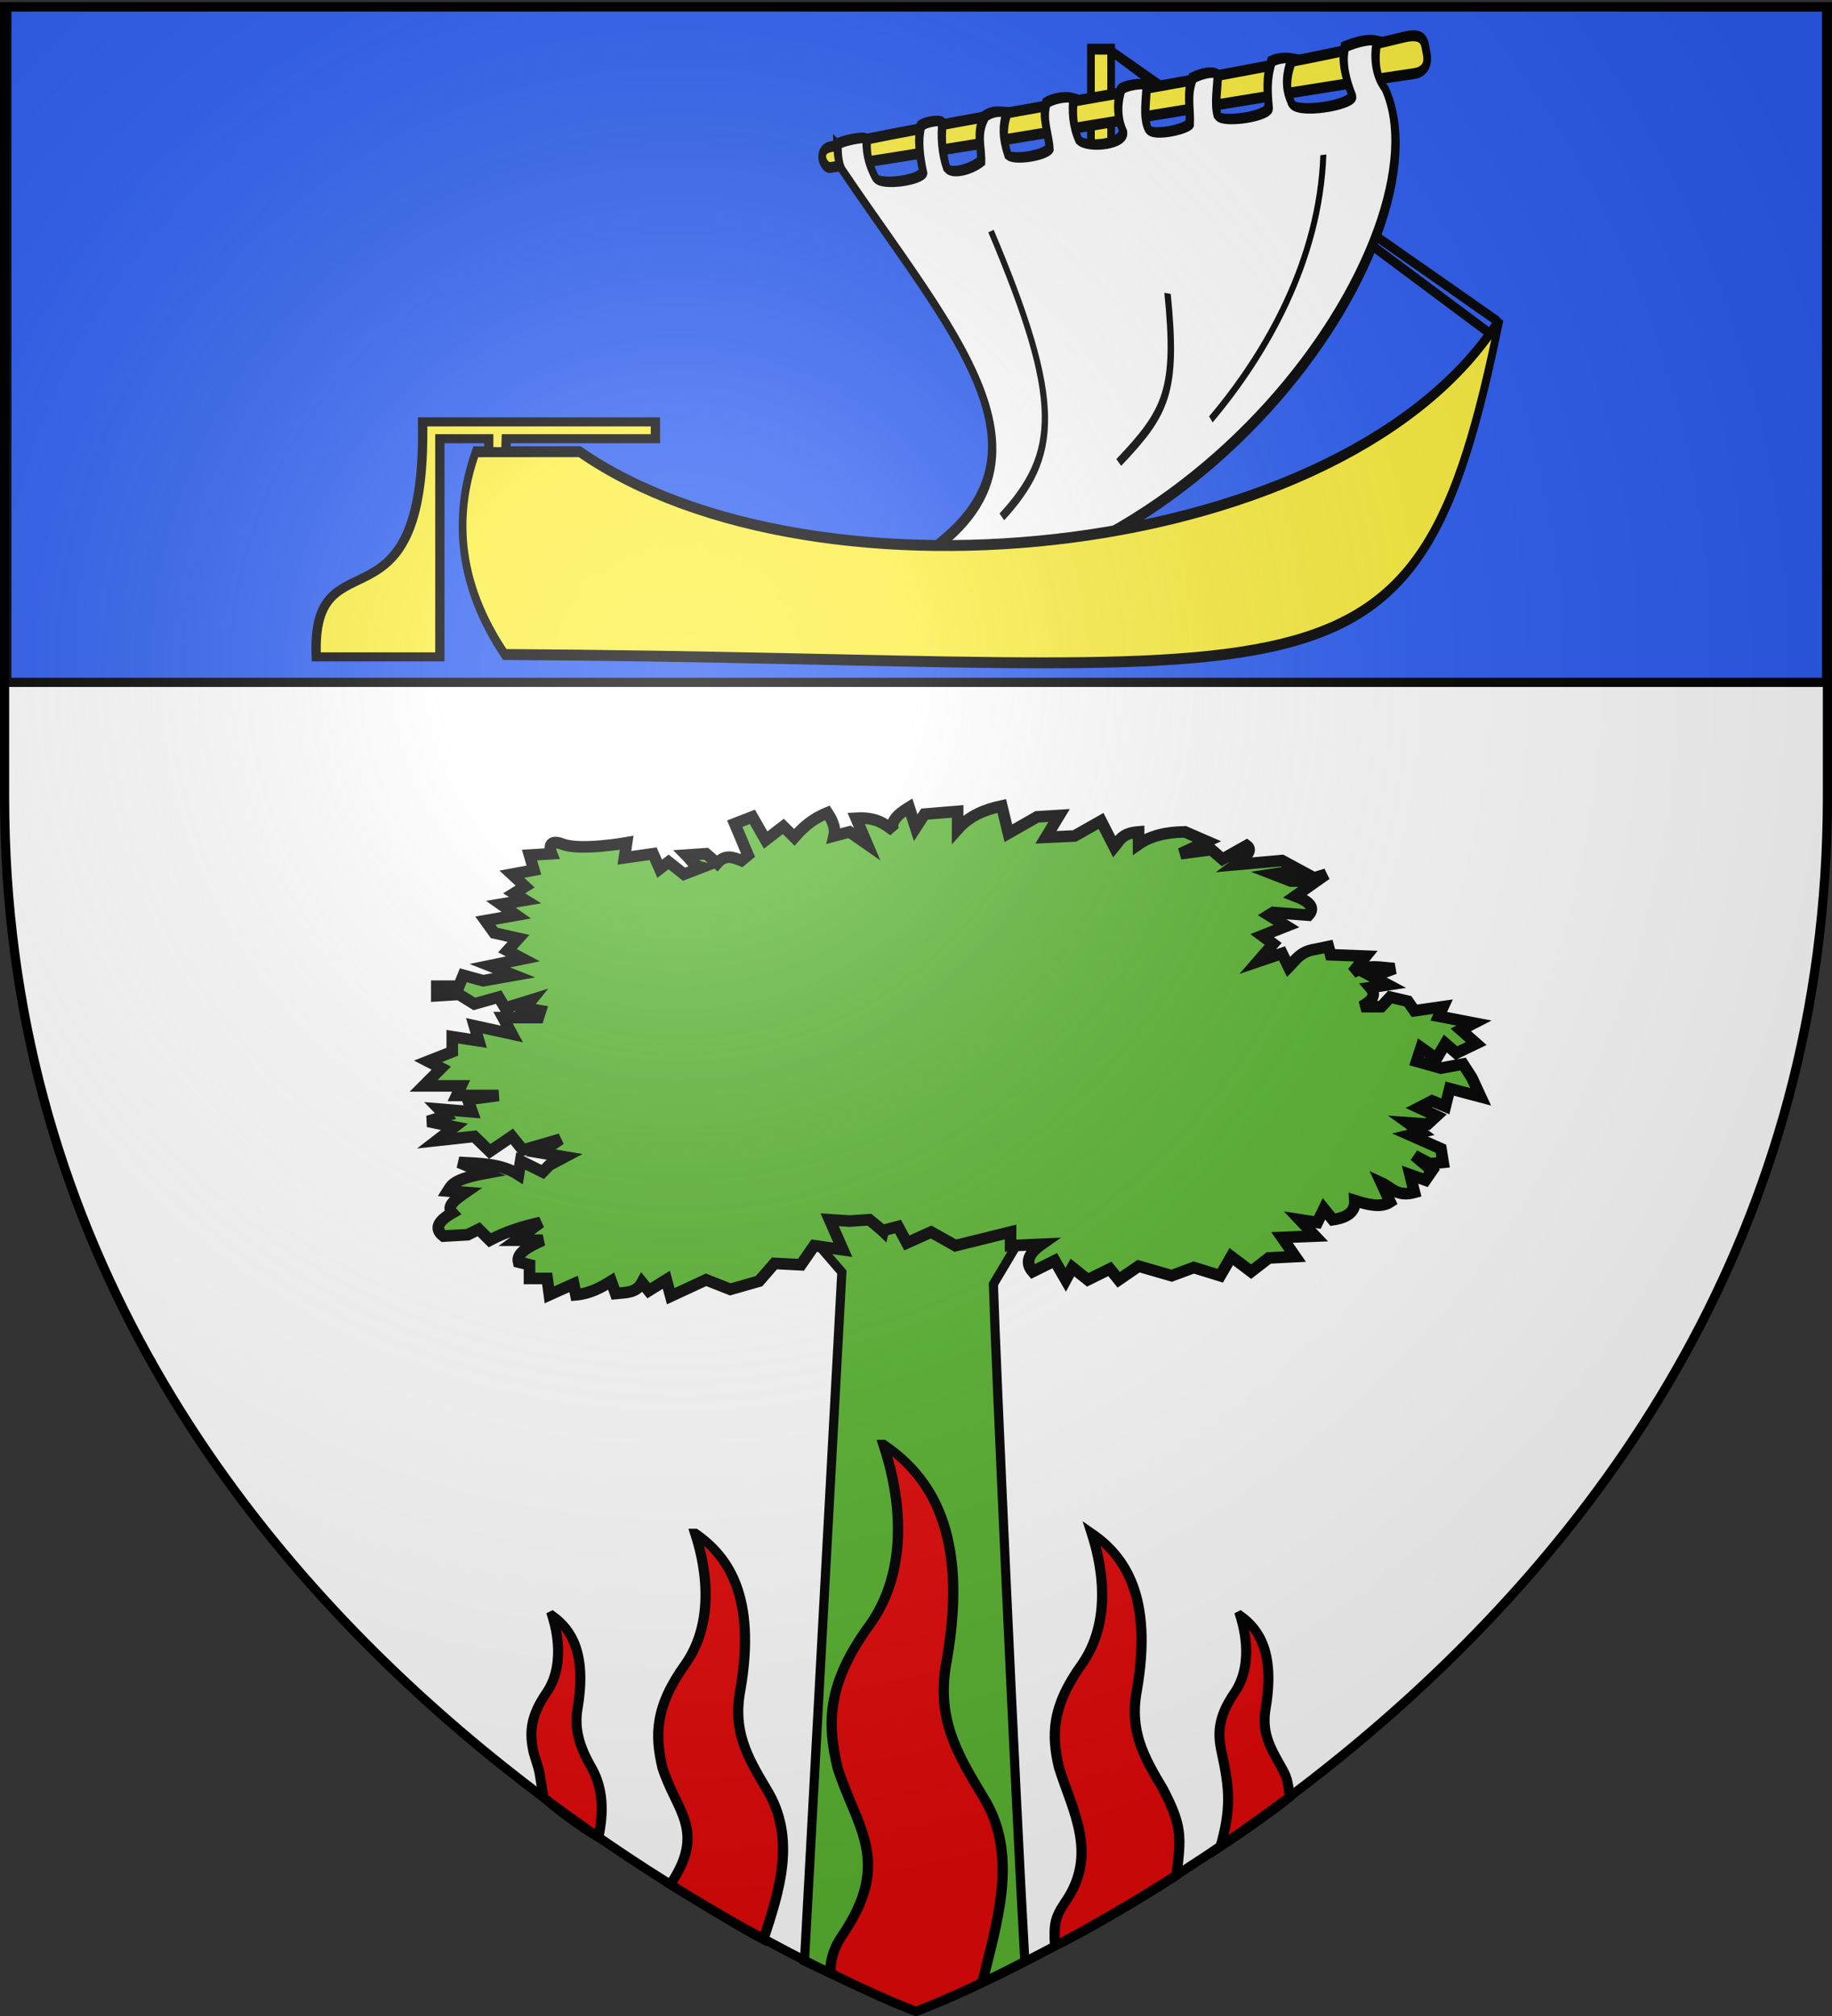
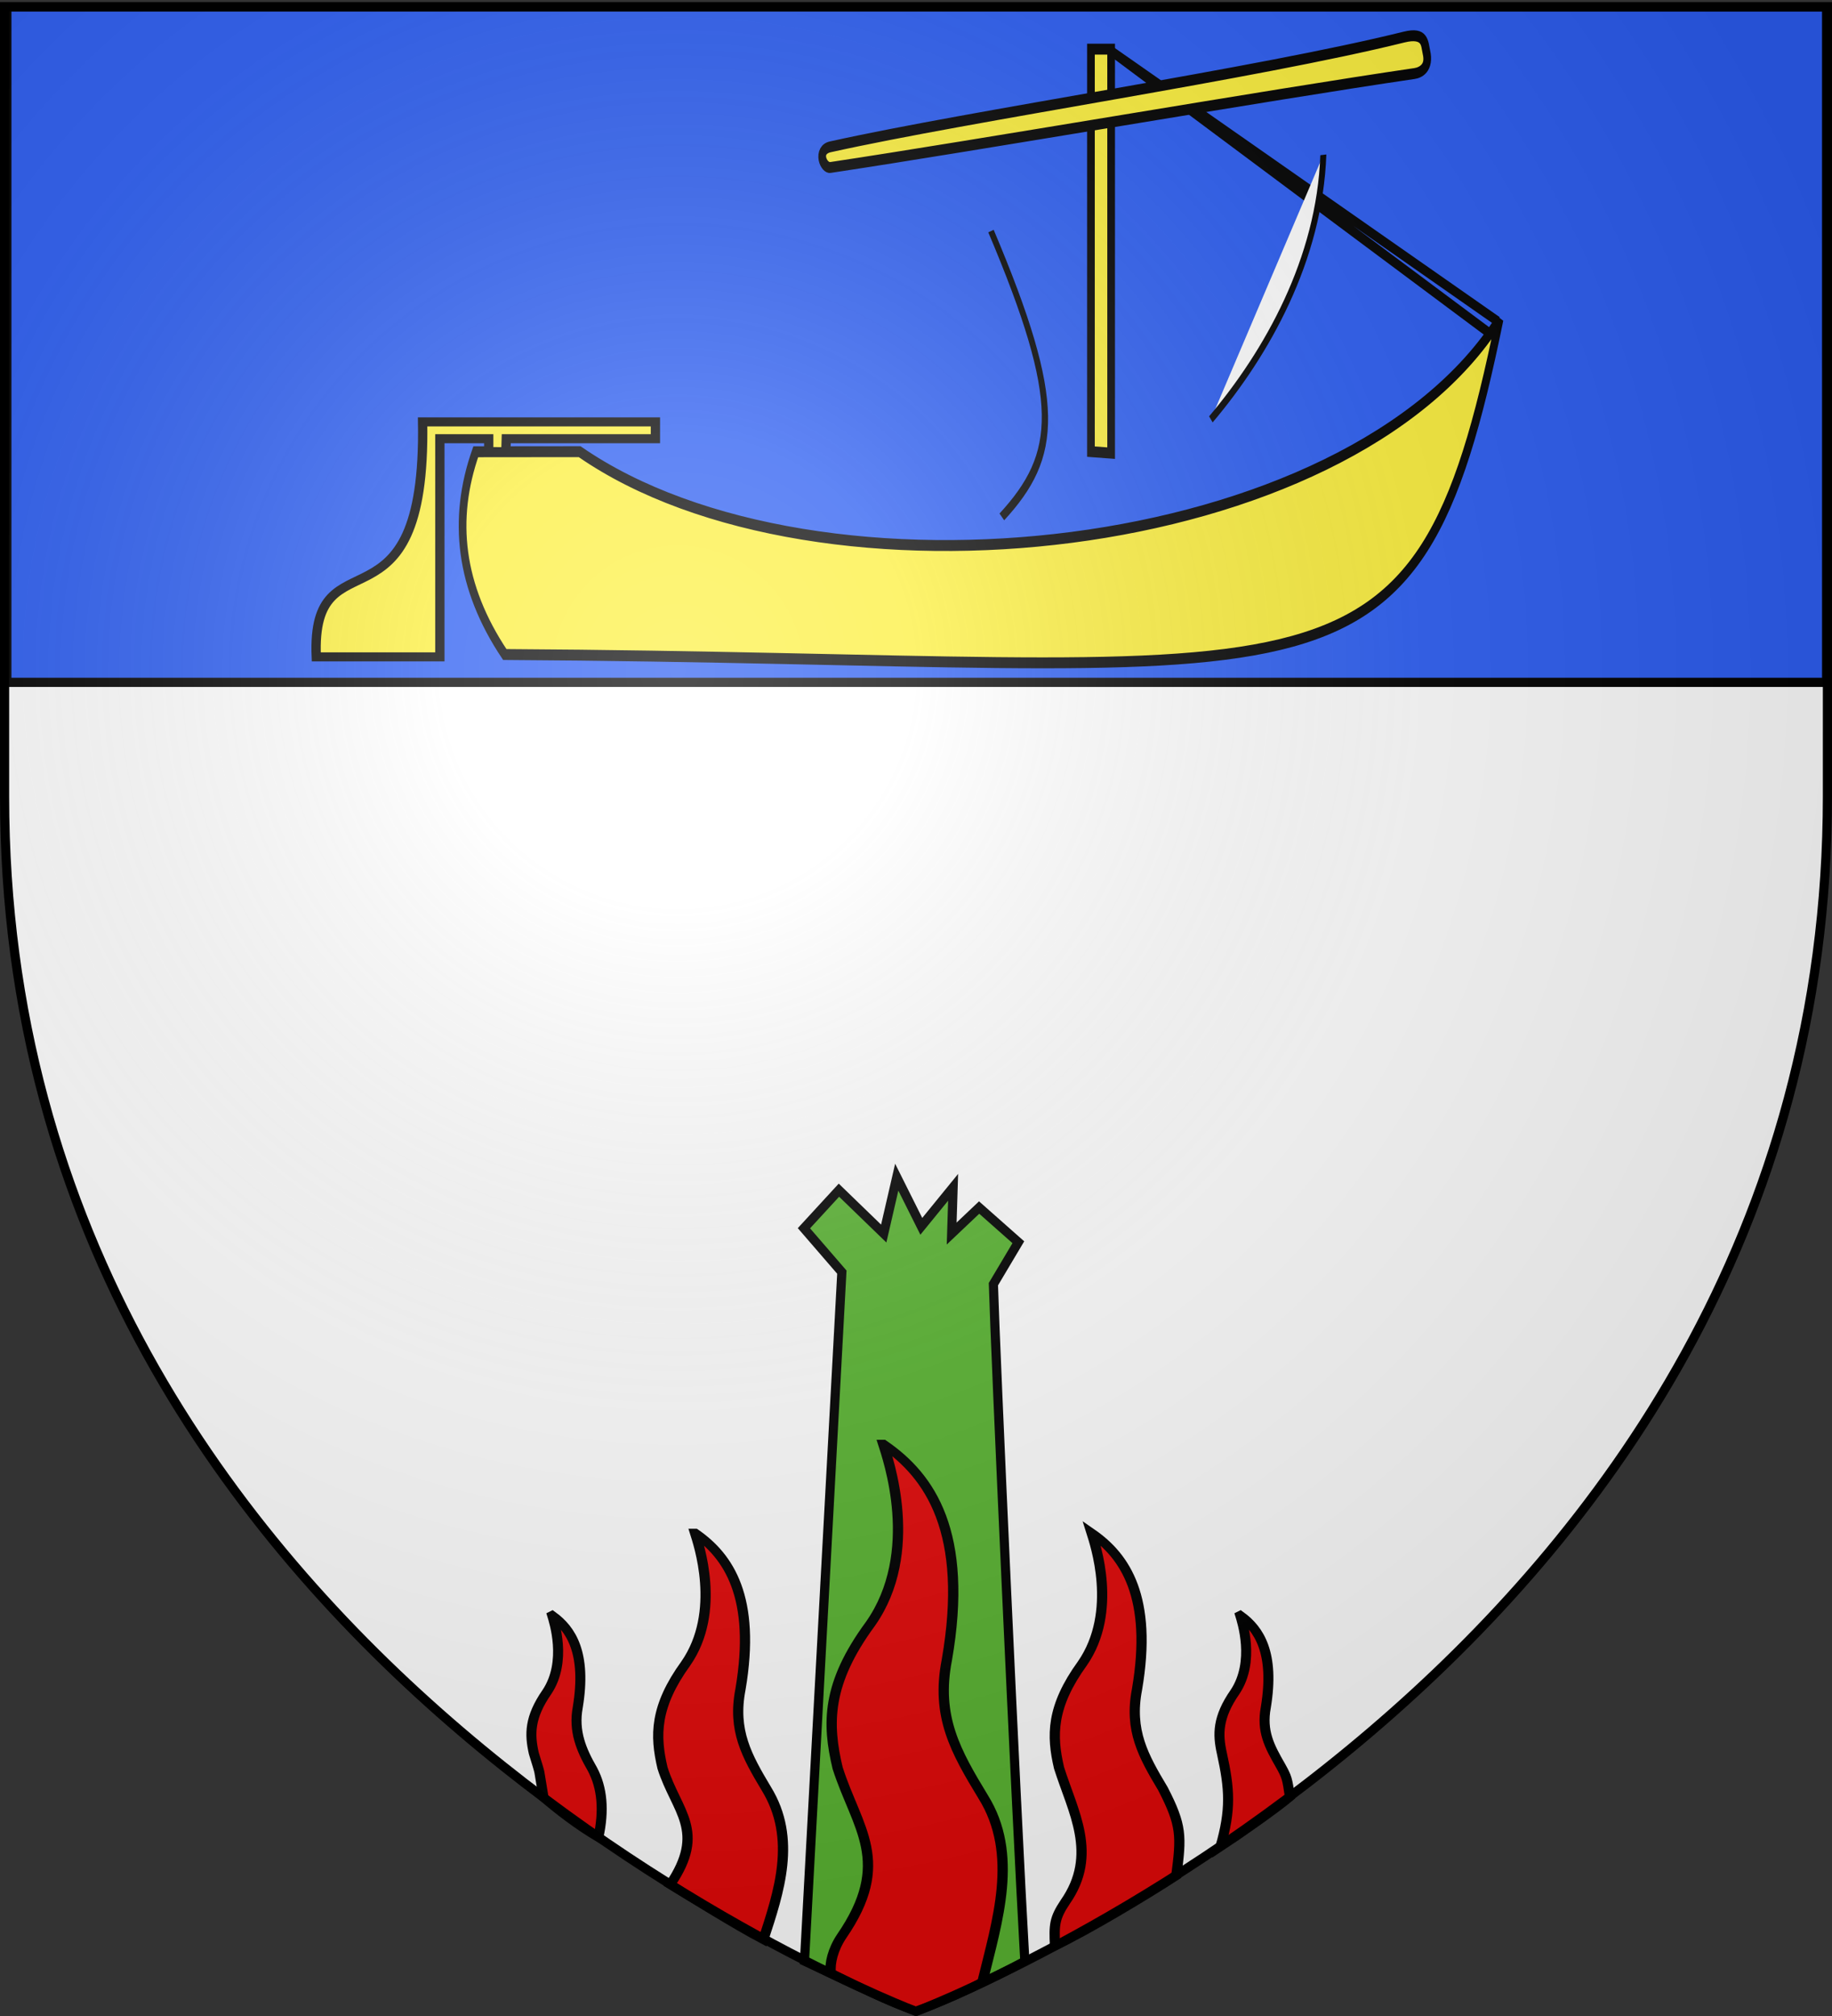
<svg xmlns="http://www.w3.org/2000/svg" xmlns:xlink="http://www.w3.org/1999/xlink" width="600" height="660" version="1.0">
  <rect width="100%" height="100%" fill="#333333" stroke="none" />
  <desc>Flag of Canton of Valais (Wallis)</desc>
  <defs>
    <radialGradient xlink:href="#a" id="b" cx="221.445" cy="226.331" r="300" fx="221.445" fy="226.331" gradientTransform="matrix(1.353 0 0 1.349 -77.63 -85.747)" gradientUnits="userSpaceOnUse" />
    <linearGradient id="a">
      <stop offset="0" style="stop-color:white;stop-opacity:.314" />
      <stop offset=".19" style="stop-color:white;stop-opacity:.251" />
      <stop offset=".6" style="stop-color:#6b6b6b;stop-opacity:.125" />
      <stop offset="1" style="stop-color:black;stop-opacity:.125" />
    </linearGradient>
  </defs>
  <g style="opacity:1;display:inline">
    <path d="M300 658.5s298.5-112.32 298.5-397.772V2.176H1.5v258.552C1.5 546.18 300 658.5 300 658.5" style="fill:#fff;fill-opacity:1;fill-rule:evenodd;stroke:none;stroke-width:1px;stroke-linecap:butt;stroke-linejoin:miter;stroke-opacity:1" />
    <path d="M2.245 2.278V223.39h595.99V2.278z" style="opacity:1;fill:#2b5df2;fill-opacity:1;fill-rule:evenodd;stroke:#000;stroke-width:3;stroke-linecap:butt;stroke-linejoin:round;stroke-miterlimit:4;stroke-dasharray:none;stroke-opacity:1;display:inline" />
  </g>
  <g style="opacity:1;display:inline">
    <path d="m274.757 389.641-11.461 12.46 12.42 14.373-12.242 225.552c8.898 4.217 26.214 12.336 36.53 16.415 11.03-4.042 25.159-10.764 35.64-16.37-2.926-51.011-9.703-200.451-10.296-221.66l8.17-13.728-12.842-11.361-8.994 8.521.473-15.148-10.414 12.781-8.048-16.095-4.26 18.462z" style="fill:#5ab532;fill-opacity:1;fill-rule:evenodd;stroke:#000;stroke-width:3;stroke-linecap:butt;stroke-linejoin:miter;stroke-miterlimit:4;stroke-dasharray:none;stroke-opacity:1" />
-     <path d="m278.218 399.76-6.504-.447 4.336 9.836-9.396-1.342-4.336 6.26-8.673-.447-5.06 5.812-9.396 2.682-7.95-3.13-11.565 5.365-1.445-5.365-5.782 3.577-2.168-2.682c-1.931 3.568-5.446 3.216-8.674 3.576l-1.445-4.023c-3.372 2.087-6.853 4.04-11.564 4.47l-.723-3.576-7.95 3.576-.723-5.365h-5.782v-4.47l-3.614-.895c-.716-2.905 3.29-5.08 7.95-7.153h-8.673l7.95-5.812c-5.54 1.226-11.082 2.909-16.623 5.812l-3.614-3.577-3.614 1.789-7.95.447c-3.26-2.534-1.543-5.067 2.89-7.6-2.099-2.236 1.115-4.471 4.337-6.707l-5.782-.447c1.21-1.937 1.827-3.875 12.287-5.812l-8.673-3.576c6.89.39 13.938.384 19.515 4.023l.722-4.47 7.228 3.576 2.168-2.235 5.06-2.683-7.95-1.341 6.504-4.47-12.287 3.576-3.614-4.471-7.227 4.918-5.06-4.918-12.287 1.341 5.782-4.47-8.673-1.789 5.782-1.788-2.168-2.236 10.842.895-1.446-4.024 10.119-1.341h-13.733l1.446-3.13h-12.287l5.782-5.812-4.337-2.235 7.95-3.13v-4.918l8.674 1.341-1.446-4.918 12.287 2.683-2.89-5.365h11.564l.722-2.235-5.059-.895 2.168-2.682-8.673 2.682-2.168-3.576-7.95 2.235-5.06-3.13-7.228.448v-3.13h7.228l1.446-3.577 6.504 1.789 10.12-1.789-7.951-3.13 10.841-2.235-5.06-2.682 3.615-4.024-7.95-1.788-2.892-4.024 10.119-1.788-5.06-3.577 7.951-1.341-3.614-2.236 3.614-2.235-4.337-4.024 7.228-1.34-1.445-4.919 7.227-.447s-2.168-5.365 3.614-3.13 20.96-.447 20.96-.447l-.723 4.918 9.396-1.34 2.169 4.917 2.89-2.235 5.06 4.023 5.782-2.235c-2.719-.702-3.59-2.548-5.06-4.024l6.506-.447 3.614 3.13c2.65-3.047 5.3-1.96 7.95-.894l2.168-1.789-4.336-10.283 5.782-2.235 4.336 7.6 5.783-4.47 3.613 3.576c2.62-2.99 5.536-5.888 10.842-8.047 2.283 3.498 2.597 5.78 2.168 7.6l5.06-1.341 5.782 4.024-3.614-8.495c6.891-.388 9.329 1.979 12.287 4.024-1.307-2.534.926-5.067 5.06-7.6L299.9 271l2.891-4.471 10.842-.894v5.812c4.019-4.512 9.083-6.437 14.455-7.6l2.169 8.94 9.395-5.364 7.228-.447-4.337 7.153 9.396-.447 8.674-4.918 4.336 8.495c1.697-2.033 2.385-4.481 7.95-4.918v4.024c3.712-2.592 8.742-3.961 15.179-4.024l7.227 3.13-8.673 4.023 10.119-1.341 3.614 3.13 7.95-4.471c2.145 1.568-.377 3.858-3.614 6.259l15.179-1.341 5.781 3.13-8.673 1.34 5.782 2.236h4.337l7.228-2.236-10.12 7.154c4.487 1.71 6.65 3.707 4.338 6.259l-11.565-.894-1.445.894 5.782 3.576-7.95 3.13 3.613 2.683-5.059 5.812 7.95-2.683 2.169 4.47c2.28-2.314 3.823-5.086 8.673-5.811l4.336-.894.723 2.682 11.564.447-4.336 5.365c5.608-2.996 9.376-1.44 13.732-1.341l-7.227 2.682 5.06 2.683-5.783.894c2.241 2.582.28 4.514-2.891 6.26h6.505l2.89-3.13 5.783 1.34 2.168 3.13 9.396-1.34-1.445 3.129 11.564 2.235-4.337 2.236 5.06 4.47-6.505 3.13-3.614-3.13-2.891 4.918-5.06-3.576-1.445 4.47 7.95 2.236 7.228-1.341 2.891 4.47 2.891 6.26-10.119-2.683-1.445 5.812-4.337-1.788-4.336 2.235 5.782 2.683-2.891 2.682-6.505-.447 4.337 3.13-3.614.894 10.119 4.47.722 4.472-4.336.447-5.06-2.683 5.782 4.918-2.168 3.13-5.06-1.789 1.446 5.812c-5.724 1.568-7.587-1.641-10.841-3.13l2.89 6.26c-3 1.965-7.222.905-11.563-.447.175 3.285-1.955 5.501-7.228 6.259l-2.891-3.577-2.168 4.471-5.783-.894 5.06 5.365-10.841.447 4.336 6.26-8.673.446-5.782 4.471-6.505-4.918-3.614 6.26-8.673-2.683-7.228 2.682-10.841-3.13-6.505 4.471-2.891-3.576-7.228 3.576-5.06-4.023-2.167 4.023-3.614-6.259-7.228 3.577c-2.559-2.98-1.363-5.961 2.891-8.942l-10.119.447v-4.47l-18.069 4.47-7.95-4.47-7.95 3.576-2.892-5.365-5.059 1.342-4.337-3.577z" style="fill:#5ab532;fill-opacity:1;fill-rule:evenodd;stroke:#000;stroke-width:3.796;stroke-linecap:butt;stroke-linejoin:miter;stroke-miterlimit:4;stroke-dasharray:none;stroke-opacity:1" />
    <path d="M227.61 464.299c11.02 9.494 20.061 26.193 14.89 63.815-2.584 16.636 2.019 26.945 8.508 40.417 10.016 20.316 4.09 42.093-1.01 61.484-9.355-6.158-22.847-16.697-30.51-22.457 11.993-21.992 1.996-29.759-2.515-47.536-2.493-13.187-2.57-24.992 7.64-42.544 11.812-21.148 4.064-48.946 2.996-53.18z" style="fill:#e20909;fill-rule:evenodd;stroke:#000;stroke-width:3.347;stroke-linecap:butt;stroke-linejoin:miter;stroke-miterlimit:4;stroke-dasharray:none;stroke-opacity:1" transform="matrix(1 0 0 .804 0 128.523)" />
    <path d="M227.61 464.299c11.02 9.494 20.061 26.193 14.89 63.815-2.584 16.636 2.019 29.508 8.508 42.98 5.68 12.742 6.94 28.473 3.43 47.358-11.024-7.78-23.018-18.61-31.81-27.794-3.348-23.188-1.144-12.859-5.655-30.636-2.493-13.187-2.57-24.992 7.64-42.544 11.812-21.148 4.064-48.946 2.996-53.18z" style="fill:#e20909;fill-rule:evenodd;stroke:#000;stroke-width:5.818;stroke-linecap:butt;stroke-linejoin:miter;stroke-miterlimit:4;stroke-dasharray:none;stroke-opacity:1;display:inline" transform="matrix(.564 0 0 .472 52.457 309.658)" />
    <path d="M227.61 464.299c11.02 9.494 20.061 26.193 14.89 63.815-2.584 16.636 2.019 26.945 8.508 40.417 8.372 16.982 3.256 36.705-.185 54.581-4.66 3.172-10.353 6.352-15.564 8.587-6.306-2.438-13.578-7.37-19.897-11.24-.257-2.853.494-6.902 2.54-10.787 11.993-21.992 3.582-31.873-.929-49.65-2.493-13.187-2.57-24.992 7.64-42.544 11.812-21.148 4.064-48.946 2.996-53.18z" style="fill:#e20909;fill-rule:evenodd;stroke:#000;stroke-width:2.406;stroke-linecap:butt;stroke-linejoin:miter;stroke-miterlimit:4;stroke-dasharray:none;stroke-opacity:1;display:inline" transform="matrix(1.401 0 0 1.109 -29.642 -42.22)" />
    <path d="M227.61 464.299c11.02 9.494 20.061 26.193 14.89 63.815-2.584 16.636 2.019 26.945 8.508 40.417 6.214 14.98 6.052 19.326 4.366 35.417-9.781 7.947-29.256 22.483-39.727 28.643-.332-8.688-.203-11.37 3.368-18.014 10.866-19.36 2.469-36.778-2.042-54.555-2.493-13.187-2.57-24.992 7.64-42.544 11.812-21.148 4.064-48.946 2.996-53.18z" style="fill:#e20909;fill-rule:evenodd;stroke:#000;stroke-width:3.347;stroke-linecap:butt;stroke-linejoin:miter;stroke-miterlimit:4;stroke-dasharray:none;stroke-opacity:1;display:inline" transform="matrix(1 0 0 .804 129.876 128.523)" />
    <path d="M227.61 464.299c11.02 9.494 20.061 26.193 14.89 63.815-2.584 16.636 2.019 26.945 8.508 40.417 3.808 8.147 3.884 9.031 5.482 21.78-8.121 8.267-30.872 27.258-40.41 34.712 6.272-26.032 5.441-40.167.893-65-2.493-13.188-2.57-24.993 7.64-42.545 11.812-21.148 4.064-48.946 2.996-53.18z" style="fill:#e20909;fill-rule:evenodd;stroke:#000;stroke-width:5.818;stroke-linecap:butt;stroke-linejoin:miter;stroke-miterlimit:4;stroke-dasharray:none;stroke-opacity:1;display:inline" transform="matrix(.564 0 0 .472 277.804 309.658)" />
    <path d="M368.517 240.718 225.623 138.06l139.886 107.17" style="fill:none;fill-rule:evenodd;stroke:#000;stroke-width:3.438;stroke-linecap:butt;stroke-linejoin:miter;stroke-miterlimit:4;stroke-dasharray:none;stroke-opacity:1" transform="matrix(.885 0 0 .861 164.142 -102.233)" />
    <path d="M435.267 286.539V125.055h11.504v162.09z" style="opacity:1;color:#000;fill:#fcef3c;fill-opacity:1;fill-rule:evenodd;stroke:#000;stroke-width:4.38;stroke-linecap:butt;stroke-linejoin:miter;marker:none;marker-start:none;marker-mid:none;marker-end:none;stroke-miterlimit:4;stroke-dasharray:none;stroke-dashoffset:0;stroke-opacity:1;visibility:visible;display:inline;overflow:visible" transform="matrix(.575 0 0 .816 107.017 -85.96)" />
    <path d="M285.162 115.82c81.965 11.9 245.995 38.412 329.115 50.252 3.549.505 8.665 2.643 6.078 8.841-1.373 3.292-1.073 8.158-13.262 5.526-82.71-17.858-242.612-40.594-322.712-56.364-7.932-1.562-3.206-8.835.781-8.256z" style="opacity:1;color:#000;fill:#fcef3c;fill-opacity:1;fill-rule:evenodd;stroke:#000;stroke-width:4.38;stroke-linecap:butt;stroke-linejoin:miter;marker:none;marker-start:none;marker-mid:none;marker-end:none;stroke-miterlimit:4;stroke-dasharray:none;stroke-dashoffset:0;stroke-opacity:1;visibility:visible;display:inline;overflow:visible" transform="matrix(.574 .031 .047 -.815 102.86 140.382)" />
-     <path d="M298.943 117.25c-1.914 3.404-4.118 7.304-3.248 10.545 24.016 89.361 64.729 160.06-102.097 157.345 183.156 61.742 406.624-41.21 405.187-105.037-2.568-6.911 2.02-14.206 6.717-19.041-4.078-2.014-11.144-2.717-18.324-2.662-5.444 5.398-6.892 12.533-7.148 18.968-.8 4.205-36.061-1.688-33.604-6.643-.19-6.576 4.54-11.511 10.55-16.02-3.936-1.696-8.583-2.306-11.578-2.093-6.934 5.862-8.98 10.69-11.867 16.55-2.049 3.533-27.901-1.164-28.885-4.524 1.16-4.95 6.49-10.458 9.698-15.408-1.456-1.748-7.175-2.8-14.053-2.472-7 5.134-7.687 10.412-11.914 16.47-3.095 1.659-22.137-.856-23.039-4.04-.456-4.905 6.053-11.816 8.94-16.391.499-1.829-12.438-3.772-14.25-2.591-6.184 5.246-8.433 10.85-8.291 15.626-2.38 5.326-22.682.902-25.321-3.266-.112-5.66 2.859-11.759 6.903-16.381-4.328-2.37-11.954-2.99-15.4-2.466-6.008 5.08-5.83 12.204-8.717 17.284-3.776 2.112-21.132-.887-23.319-3.648.935-6.958 3.547-11.441 9.326-16.095-3.46-1.122-6.093-2.797-12.503-1.953-8.634 4.811-8.445 10.328-12.3 16.096-7.76 1.564-18.406.342-19.597-2.548.482-5.21 3.826-12.637 8.452-17.846-.553-1.051-8.623-2.712-12.244-1.914-4.831 4.29-7.693 11.129-9.451 17.468-2.762 2.765-25.108-1.208-26.26-4.925-.874-6.298 1.086-11.74 4.352-15.967-.947-1.373-13.836-3.007-16.715-2.421z" style="color:#000;fill:#fff;fill-opacity:1;fill-rule:evenodd;stroke:#000;stroke-width:4.38;stroke-linecap:butt;stroke-linejoin:miter;marker:none;marker-start:none;marker-mid:none;marker-end:none;stroke-miterlimit:4;stroke-dasharray:none;stroke-dashoffset:0;stroke-opacity:1;visibility:visible;display:inline;overflow:visible" transform="matrix(.53 -.218 .326 .752 77.606 24.189)" />
-     <path d="M376.037 213.91c17.112 37.598 27.483 43.727 64.024 55.07" style="color:#000;fill:none;fill-opacity:1;fill-rule:evenodd;stroke:#000;stroke-width:3.388;stroke-linecap:butt;stroke-linejoin:miter;marker:none;marker-start:none;marker-mid:none;marker-end:none;stroke-miterlimit:4;stroke-dasharray:none;stroke-dashoffset:0;stroke-opacity:1;visibility:visible;display:inline;overflow:visible" transform="matrix(-.53 .218 .326 .752 511.948 -146.8)" />
    <path d="M363.387 284.591c-6.377 74.236 6.175 93.51 48.548 109.768" style="color:#000;fill:none;fill-opacity:1;fill-rule:evenodd;stroke:#000;stroke-width:3.388;stroke-linecap:butt;stroke-linejoin:miter;marker:none;marker-start:none;marker-mid:none;marker-end:none;stroke-miterlimit:4;stroke-dasharray:none;stroke-dashoffset:0;stroke-opacity:1;visibility:visible;display:inline;overflow:visible" transform="matrix(-.544 .182 .273 .772 444.549 -210.188)" />
    <path d="M382.315 287.947c-9.427 44.973 12.327 88.683 39.074 121.13" style="color:#000;fill:#fff;fill-opacity:1;fill-rule:evenodd;stroke:#000;stroke-width:3.669;stroke-linecap:butt;stroke-linejoin:miter;marker:none;marker-start:none;marker-mid:none;marker-end:none;stroke-miterlimit:4;stroke-dasharray:none;stroke-dashoffset:0;stroke-opacity:1;visibility:visible;display:inline;overflow:visible" transform="matrix(-.521 -.09 -.136 .744 671.753 -129.132)" />
    <path d="M770.69 339.335c13.52 27.113 9.215 54.225-16.536 81.338-470.37 1.914-518.337 32.242-566.612-134.51 86.311 96.55 388.846 119.099 523.97 53.13z" style="opacity:1;color:#000;fill:#fcef3c;fill-opacity:1;fill-rule:evenodd;stroke:#000;stroke-width:4.38;stroke-linecap:butt;stroke-linejoin:miter;marker:none;marker-start:none;marker-mid:none;marker-end:none;stroke-miterlimit:4;stroke-dasharray:none;stroke-dashoffset:0;stroke-opacity:1;visibility:visible;display:inline;overflow:visible" transform="matrix(-.575 0 0 .816 598.958 -128.994)" />
    <path d="M59.561 285.615H4.365l-.152 4.96-6.331-.072-.01-4.888h-18.08v82.96h-45.735c-2.057-48.61 40.746-4.652 39.353-89.342h86.151z" style="fill:#fcef3c;fill-rule:evenodd;stroke:#000;stroke-width:3.438;stroke-linecap:butt;stroke-linejoin:miter;stroke-miterlimit:4;stroke-dasharray:none;stroke-opacity:1" transform="matrix(.885 0 0 .861 161.943 -102.297)" />
  </g>
  <g style="display:inline">
    <path d="M300 658.5s298.5-112.32 298.5-397.772V2.176H1.5v258.552C1.5 546.18 300 658.5 300 658.5" style="opacity:1;fill:url(#b);fill-opacity:1;fill-rule:evenodd;stroke:none;stroke-width:1px;stroke-linecap:butt;stroke-linejoin:miter;stroke-opacity:1" />
  </g>
  <path d="M300 658.5S1.5 546.18 1.5 260.728V2.176h597v258.552C598.5 546.18 300 658.5 300 658.5z" style="opacity:1;fill:none;fill-opacity:1;fill-rule:evenodd;stroke:#000;stroke-width:3;stroke-linecap:butt;stroke-linejoin:miter;stroke-miterlimit:4;stroke-dasharray:none;stroke-opacity:1" />
</svg>